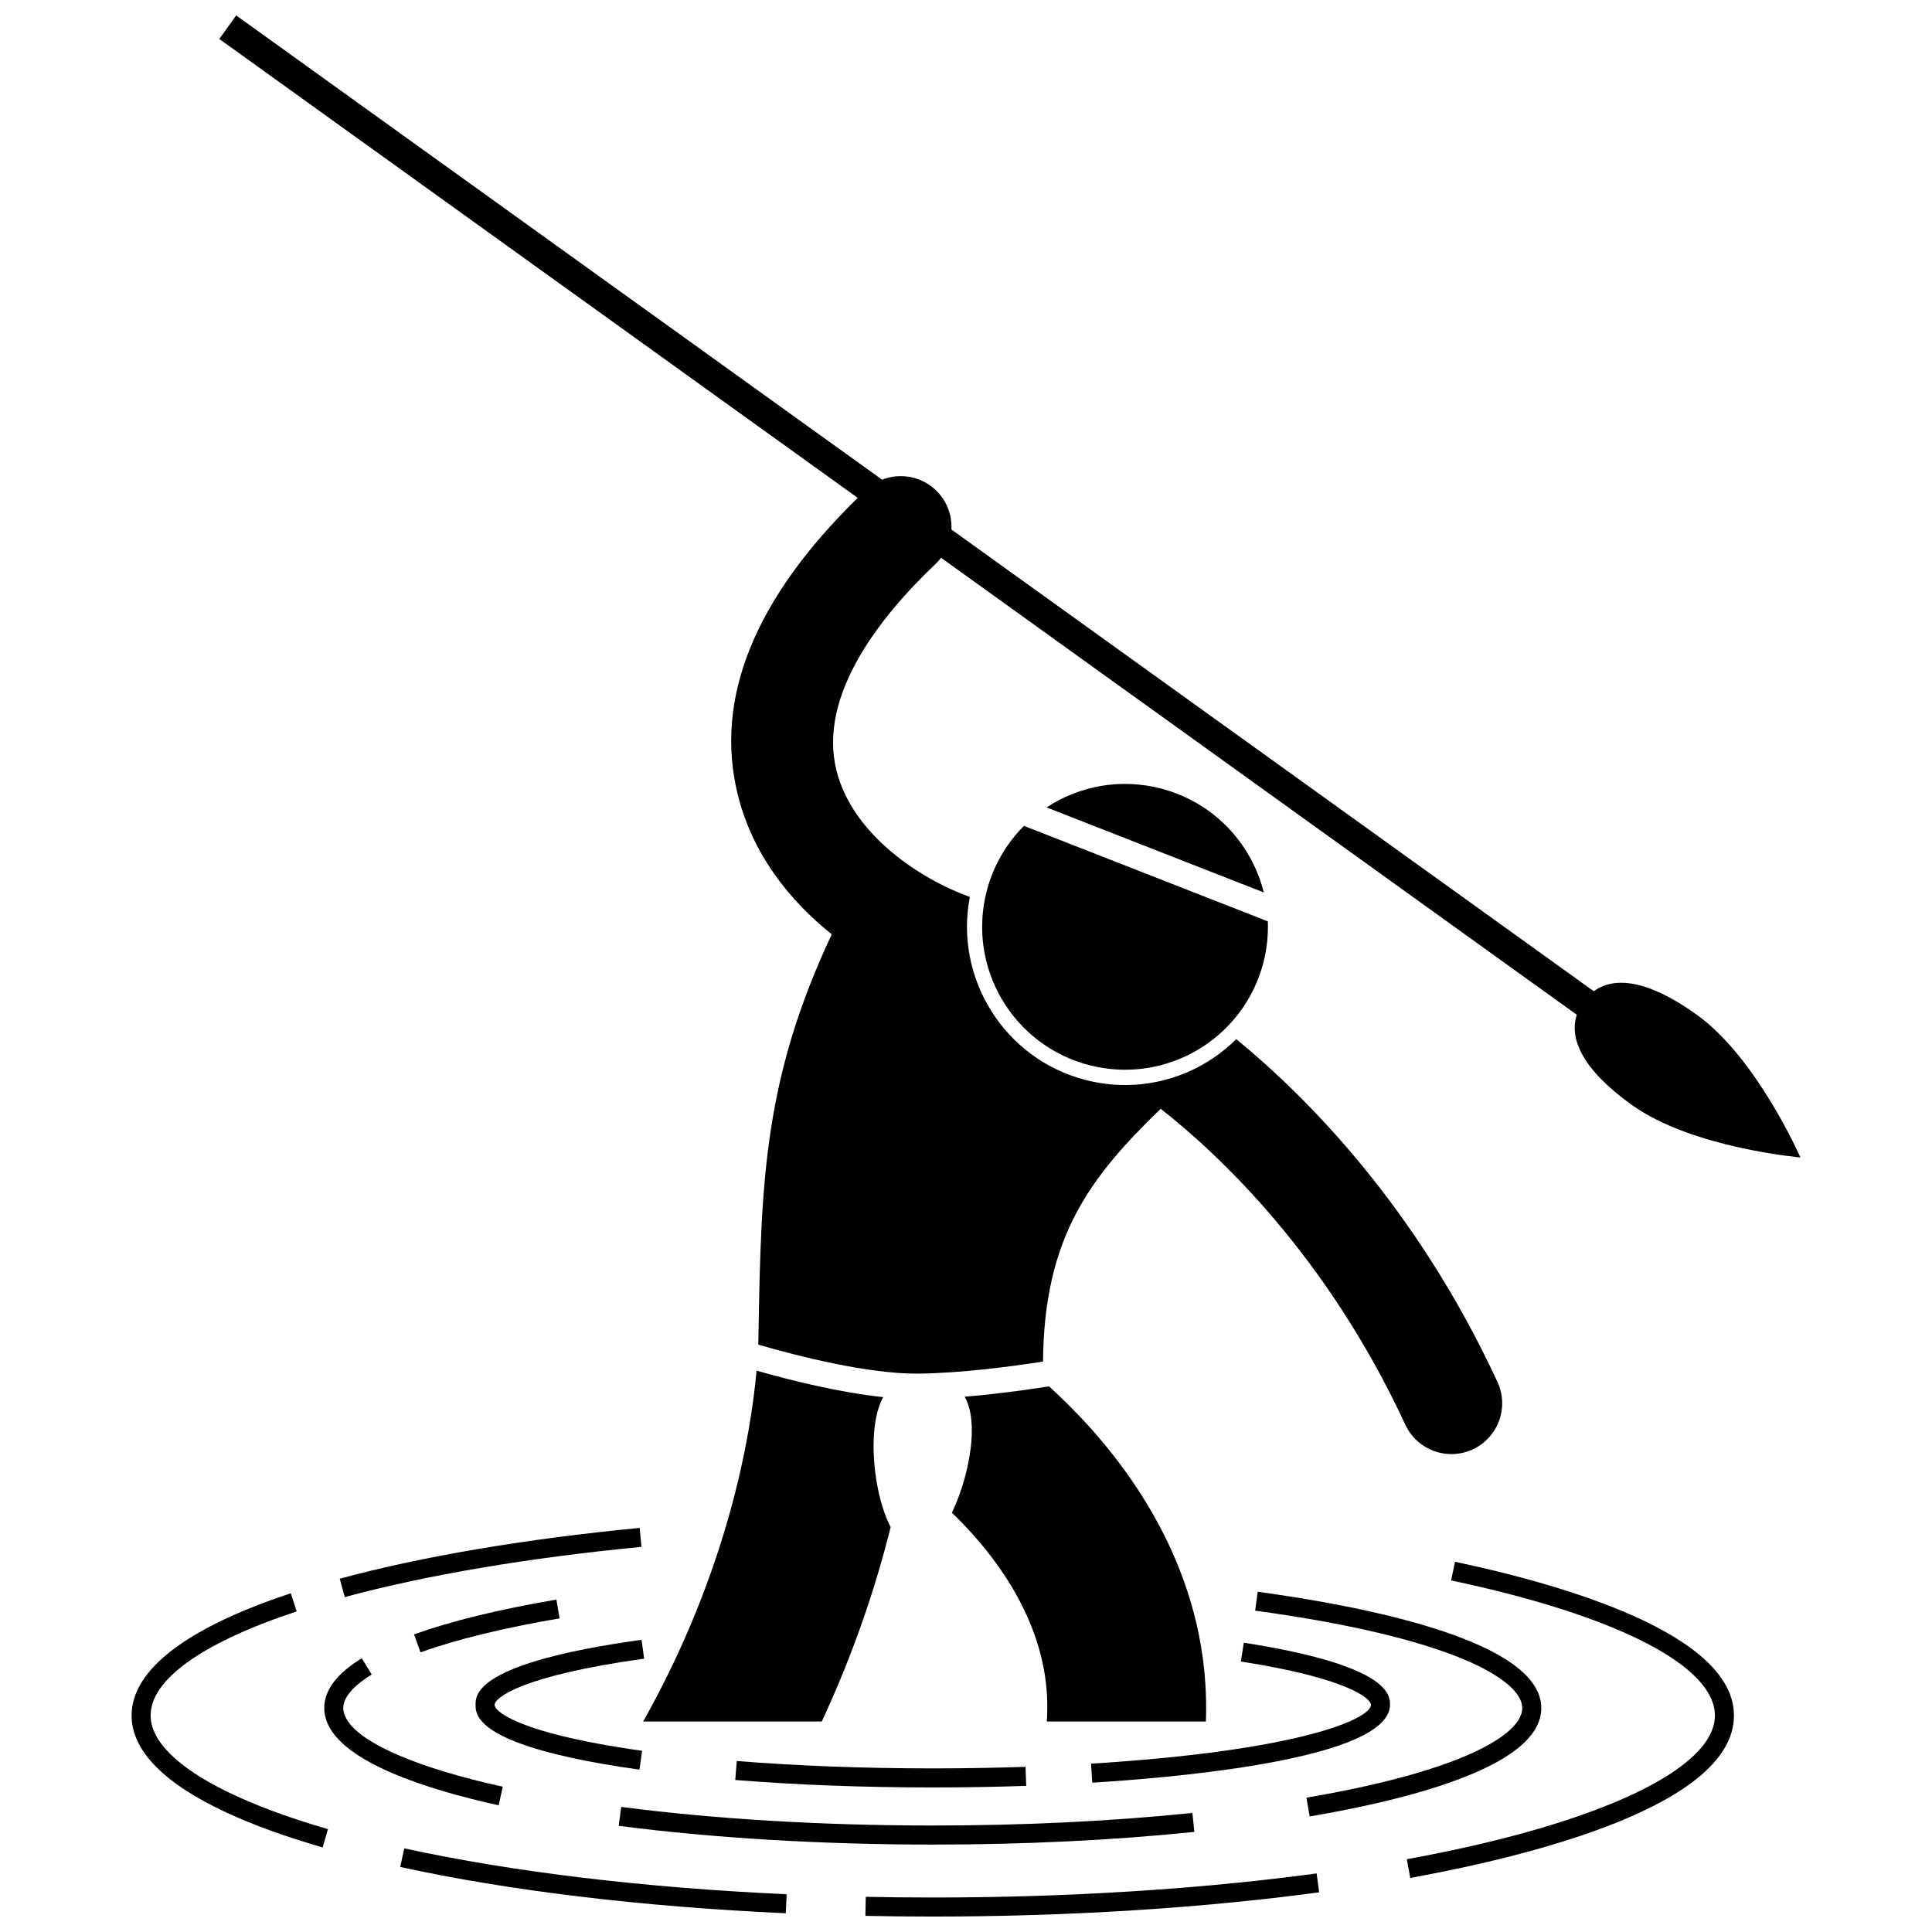
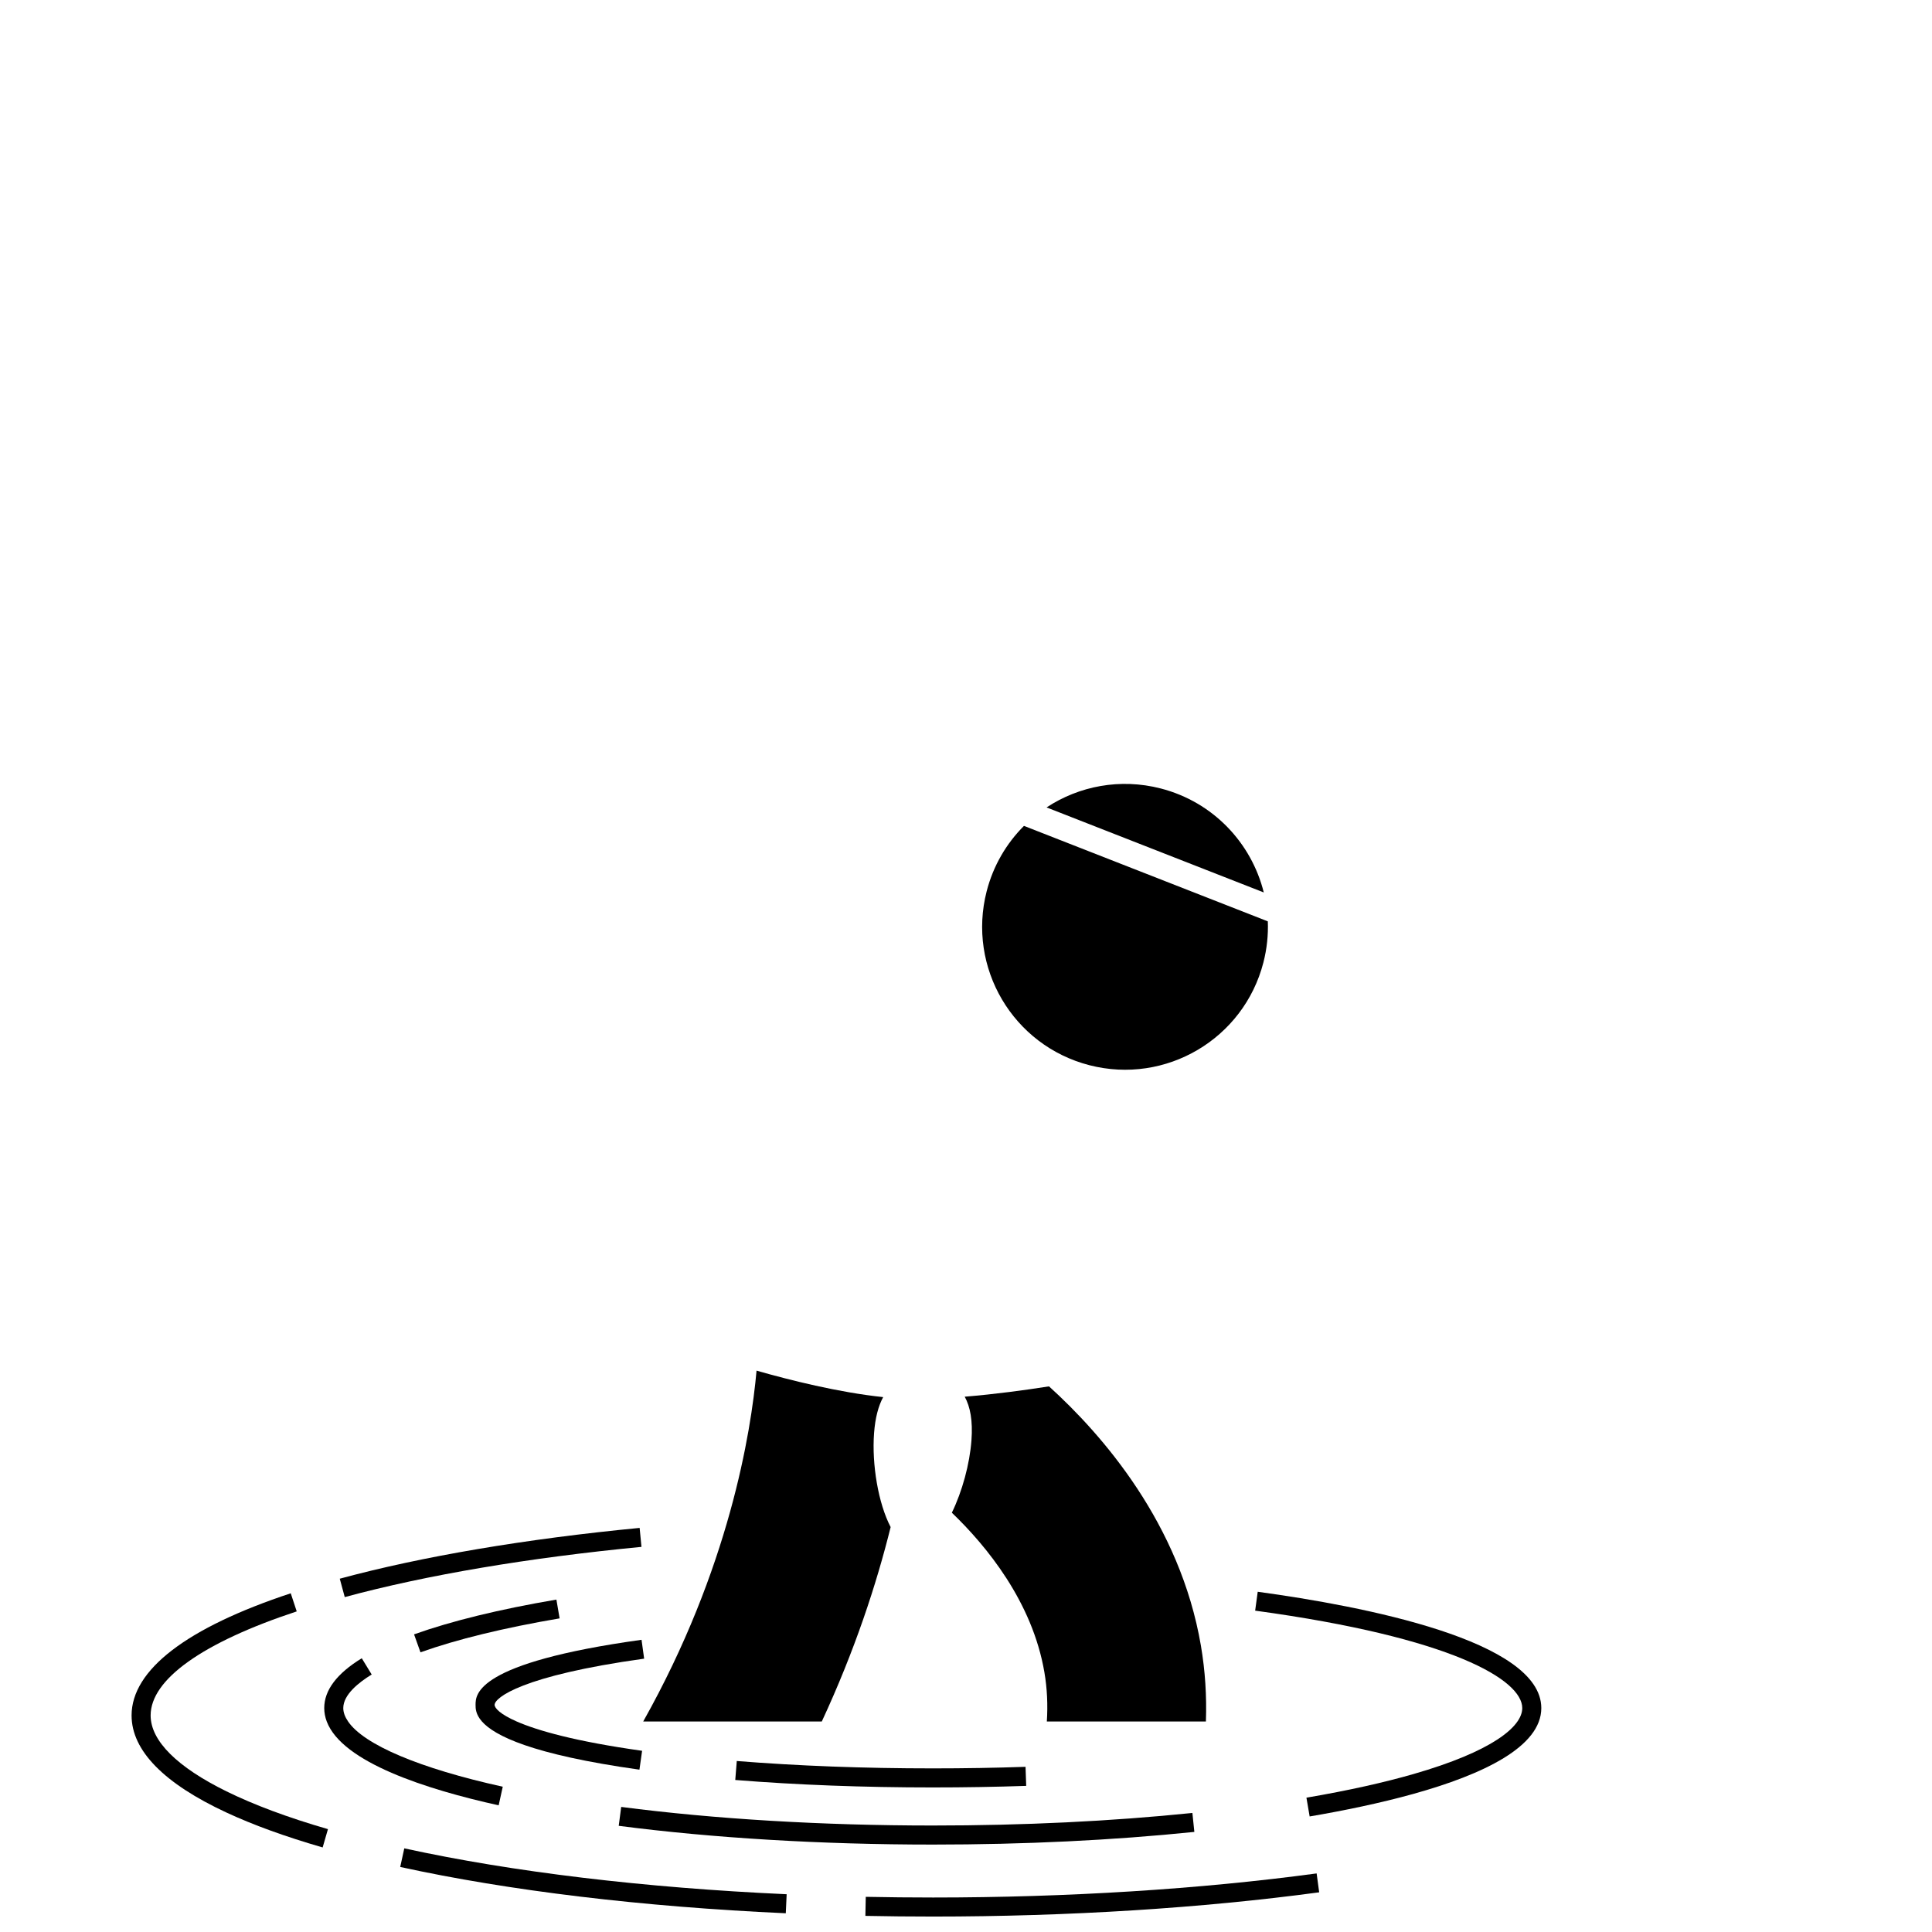
<svg xmlns="http://www.w3.org/2000/svg" width="800px" height="800px" version="1.1" viewBox="144 144 512 512">
  <defs>
    <clipPath id="c">
-       <path d="m202 148.09h420v381.91h-420z" />
-     </clipPath>
+       </clipPath>
    <clipPath id="b">
      <path d="m250 633h103v18.902h-103z" />
    </clipPath>
    <clipPath id="a">
      <path d="m373 640h121v11.902h-121z" />
    </clipPath>
  </defs>
  <path d="m380.03 548.69c-3.281-6.269-5.012-16.598-4.394-24.906 0.309-4.121 1.164-7.223 2.414-9.535-11.836-1.246-24.918-4.547-33.555-7.016-1.473 16.43-7.273 52.477-30.035 92.973h47.328c8.754-18.836 14.492-36.402 18.242-51.516z" />
  <path d="m399.66 514.14c1.457 2.641 2.176 6.367 1.785 11.57-0.469 6.297-2.449 13.543-5.195 19.172 9.227 8.863 21.34 23.629 24.527 42.293 0.73 4.281 0.93 8.629 0.645 13.035h42.156c0.23-6.707-0.184-13.414-1.328-20.113-5.516-32.301-26.098-55.871-40.254-68.695-6.203 0.973-14.195 2.07-22.336 2.738z" />
  <path d="m451.6 352.95c-10.762-2.773-21.637-0.633-30.246 5.023l57.559 22.535c-3.246-13.055-13.363-23.965-27.312-27.559z" />
  <path d="m432.7 426.29c20.254 5.219 40.898-6.969 46.113-27.219 0.941-3.652 1.309-7.316 1.172-10.902l-64.625-25.301c-4.629 4.629-8.125 10.508-9.879 17.309-5.215 20.25 6.969 40.895 27.219 46.113z" />
  <g clip-path="url(#c)">
    <path d="m576.52 436.86c15.883 11.391 44.605 13.871 44.605 13.871s-11.559-26.414-27.438-37.801c-13.258-9.508-22.023-10.133-27.32-6.246l-170.23-122.36c0.184-3.551-1.027-7.172-3.668-9.953-3.891-4.098-9.746-5.203-14.703-3.25l-171.17-123.03-4.473 6.238 169.18 121.61c-27.316 26.719-38.027 53.121-31.82 78.504 3.91 15.992 13.812 28.258 24.941 37.16-17.707 37.691-18.727 64.516-19.391 104.8-0.02 0.473-0.047 0.941-0.035 1.422 0 0.074 0.008 0.949-0.047 2.516 10.496 3.039 29.223 7.832 42.559 7.684 11.055-0.145 23.832-1.789 32.906-3.199 0.277-32.816 12.234-48.641 31.18-66.992 15.664 12.301 44.125 39.051 64.82 83.707 2.277 4.914 7.141 7.809 12.223 7.809 1.895 0 3.82-0.402 5.652-1.25 6.746-3.125 9.68-11.129 6.555-17.875-21.523-46.449-50.648-75.625-69.219-90.84-7.644 7.574-18.105 12.16-29.441 12.16-3.519 0-7.047-0.449-10.484-1.336-21.535-5.551-34.848-26.965-30.68-48.512-13-4.66-31.18-16.465-35.379-33.645-4.863-19.887 11.633-40.691 26.328-54.637 0.527-0.5 0.988-1.043 1.418-1.602l168.48 121.11c-2.047 6.269 1.332 14.398 14.645 23.945z" />
  </g>
  <path d="m313.46 612.98 0.703-5c-17.719-2.488-27.781-5.375-33.246-7.773-4.426-1.941-5.84-3.566-5.84-4.398 0-1.875 7.117-7.734 39.629-12.246l-0.691-5c-43.984 6.106-43.984 14.488-43.984 17.246 0 0.926 0.008 2.492 1.688 4.398 3.285 3.723 13 8.734 41.742 12.773z" />
  <path d="m391.2 617.69c8.367 0 16.695-0.141 24.754-0.418l-0.176-5.047c-8 0.277-16.27 0.414-24.578 0.414-18.242 0-35.719-0.656-51.945-1.957l-0.402 5.031c16.355 1.309 33.969 1.977 52.348 1.977z" />
-   <path d="m433.14 611.39 0.312 5.039c21.086-1.305 66.992-5.367 76.949-16.223 1.246-1.359 1.961-2.816 1.961-4.398 0-2.578 0-10.422-38.742-16.477l-0.777 4.988c28.281 4.414 34.473 9.789 34.473 11.484 0 1.098-1.711 2.66-5.68 4.398-8.992 3.938-29.617 8.777-68.496 11.188z" />
  <path d="m255.43 581.88c9.645-3.445 22.051-6.469 36.871-8.996l-0.848-4.977c-15.109 2.57-27.801 5.672-37.723 9.215z" />
  <path d="m276.15 622.43 1.086-4.93c-22.16-4.891-36.801-11.152-40.992-17.293-0.816-1.191-1.273-2.383-1.273-3.555 0-3.543 4.098-6.789 7.531-8.887l-2.629-4.309c-6.602 4.031-9.949 8.469-9.949 13.195 0 1.227 0.23 2.41 0.664 3.555 4.09 10.855 26.48 18.012 45.562 22.223z" />
  <path d="m391.2 627.78c-29.242 0-57.797-1.703-82.578-4.926l-0.652 5.008c24.988 3.25 53.77 4.969 83.227 4.969 24.297 0 47.621-1.129 69.316-3.356l-0.516-5.023c-21.523 2.207-44.672 3.328-68.797 3.328z" />
  <path d="m491.07 625.38c9.027-1.539 18.605-3.508 27.453-5.969 18.602-5.176 33.938-12.535 33.938-22.754 0-17.902-47.086-26.996-75.152-30.824l-0.68 5.004c52.246 7.121 70.785 18.359 70.785 25.82 0 4.949-8.059 11.516-28.891 17.5-7.641 2.195-16.988 4.316-28.305 6.246z" />
  <path d="m313.51 548.91c-30.211 2.906-57.691 7.562-79.469 13.461l1.32 4.875c21.512-5.828 48.703-10.43 78.633-13.309z" />
  <path d="m230.91 628.74c-10.652-3.078-19.672-6.461-26.883-10.008-13.012-6.402-20.109-13.359-20.109-20.121 0-9.535 13.75-19.328 38.715-27.574l-1.582-4.797c-27.594 9.117-42.18 20.309-42.18 32.371 0 9.324 8.609 18.051 25.156 25.738 7.066 3.285 15.566 6.375 25.48 9.242z" />
  <g clip-path="url(#b)">
    <path d="m251.14 633.83-1.078 4.934c28.859 6.309 64.191 10.551 102.18 12.27l0.23-5.043c-37.703-1.707-72.742-5.91-101.33-12.16z" />
  </g>
  <g clip-path="url(#a)">
    <path d="m391.2 646.86c-5.93 0-11.906-0.062-17.762-0.18l-0.105 5.047c5.891 0.121 11.898 0.18 17.863 0.18 35.859 0 71.266-2.223 102.4-6.426l-0.676-5.004c-30.91 4.176-66.086 6.383-101.72 6.383z" />
  </g>
-   <path d="m517.73 641.68c0.262-0.047 0.535-0.098 0.801-0.148 32.125-5.91 84.984-19.242 84.984-42.914 0-21.855-46.309-34.902-73.914-40.73l-1.043 4.941c43.773 9.242 69.91 22.625 69.91 35.793 0 14.156-30.586 28.582-79.934 37.773-0.57 0.105-1.133 0.215-1.707 0.32z" />
</svg>